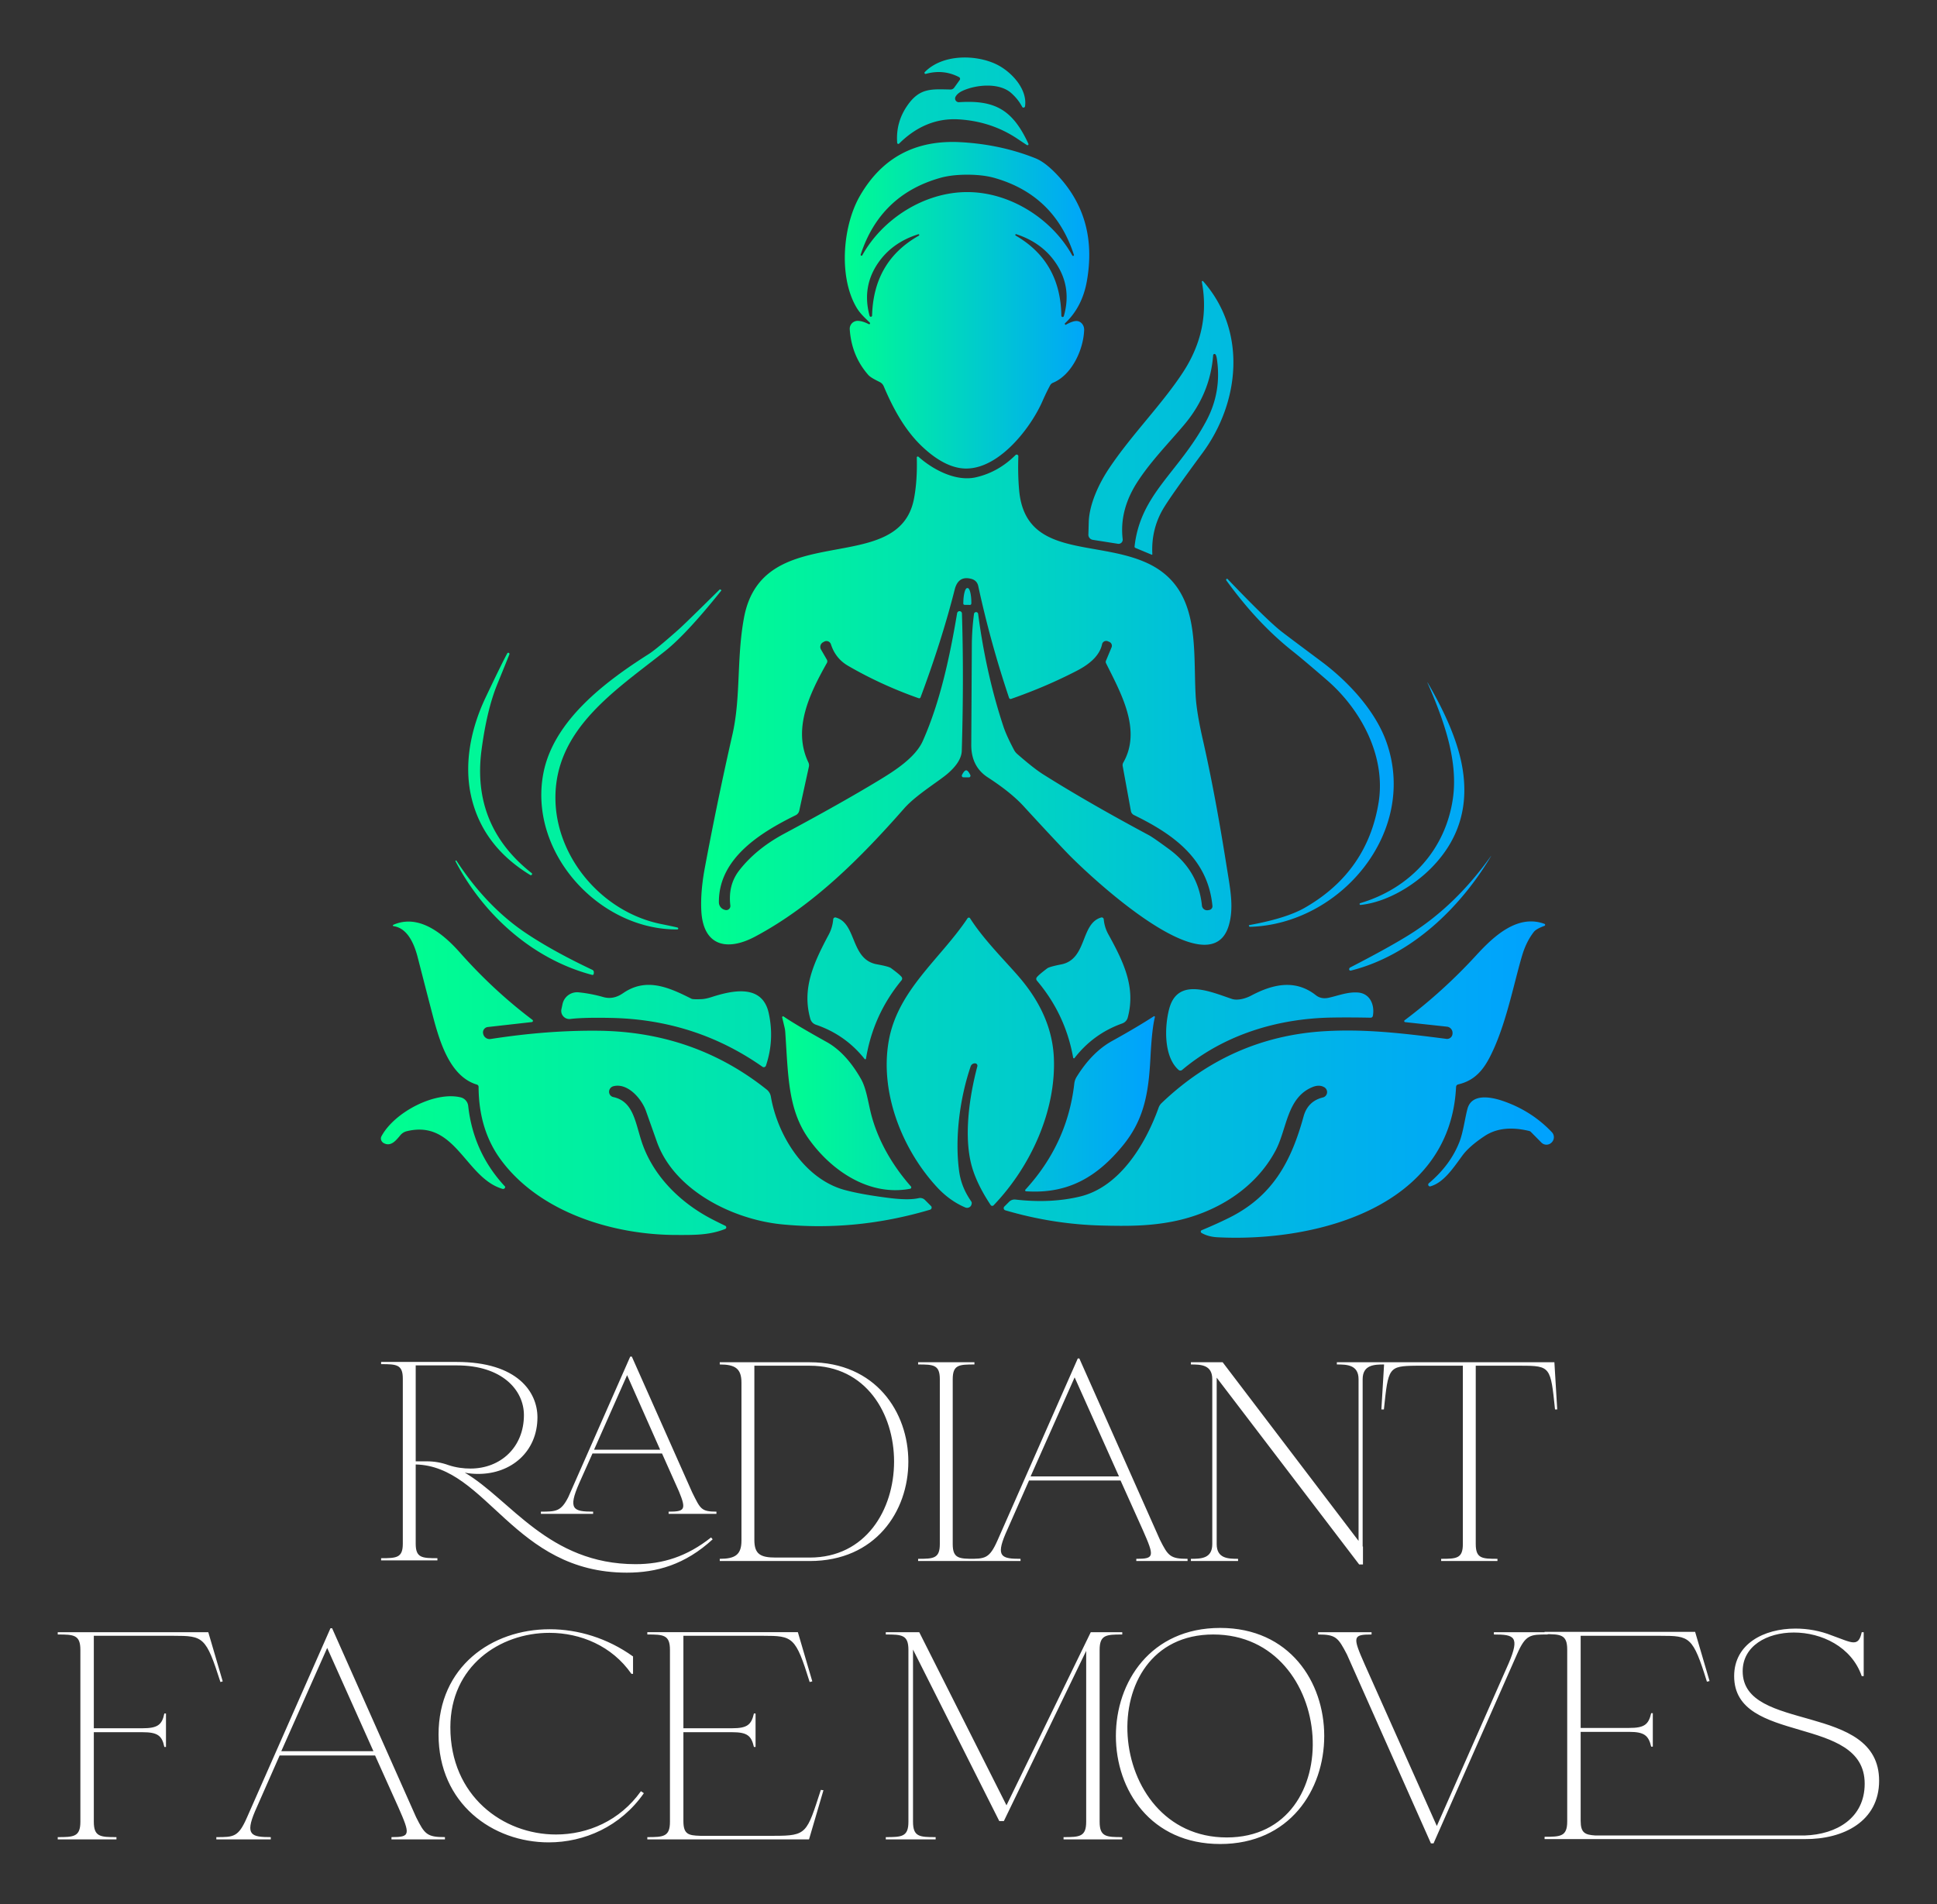
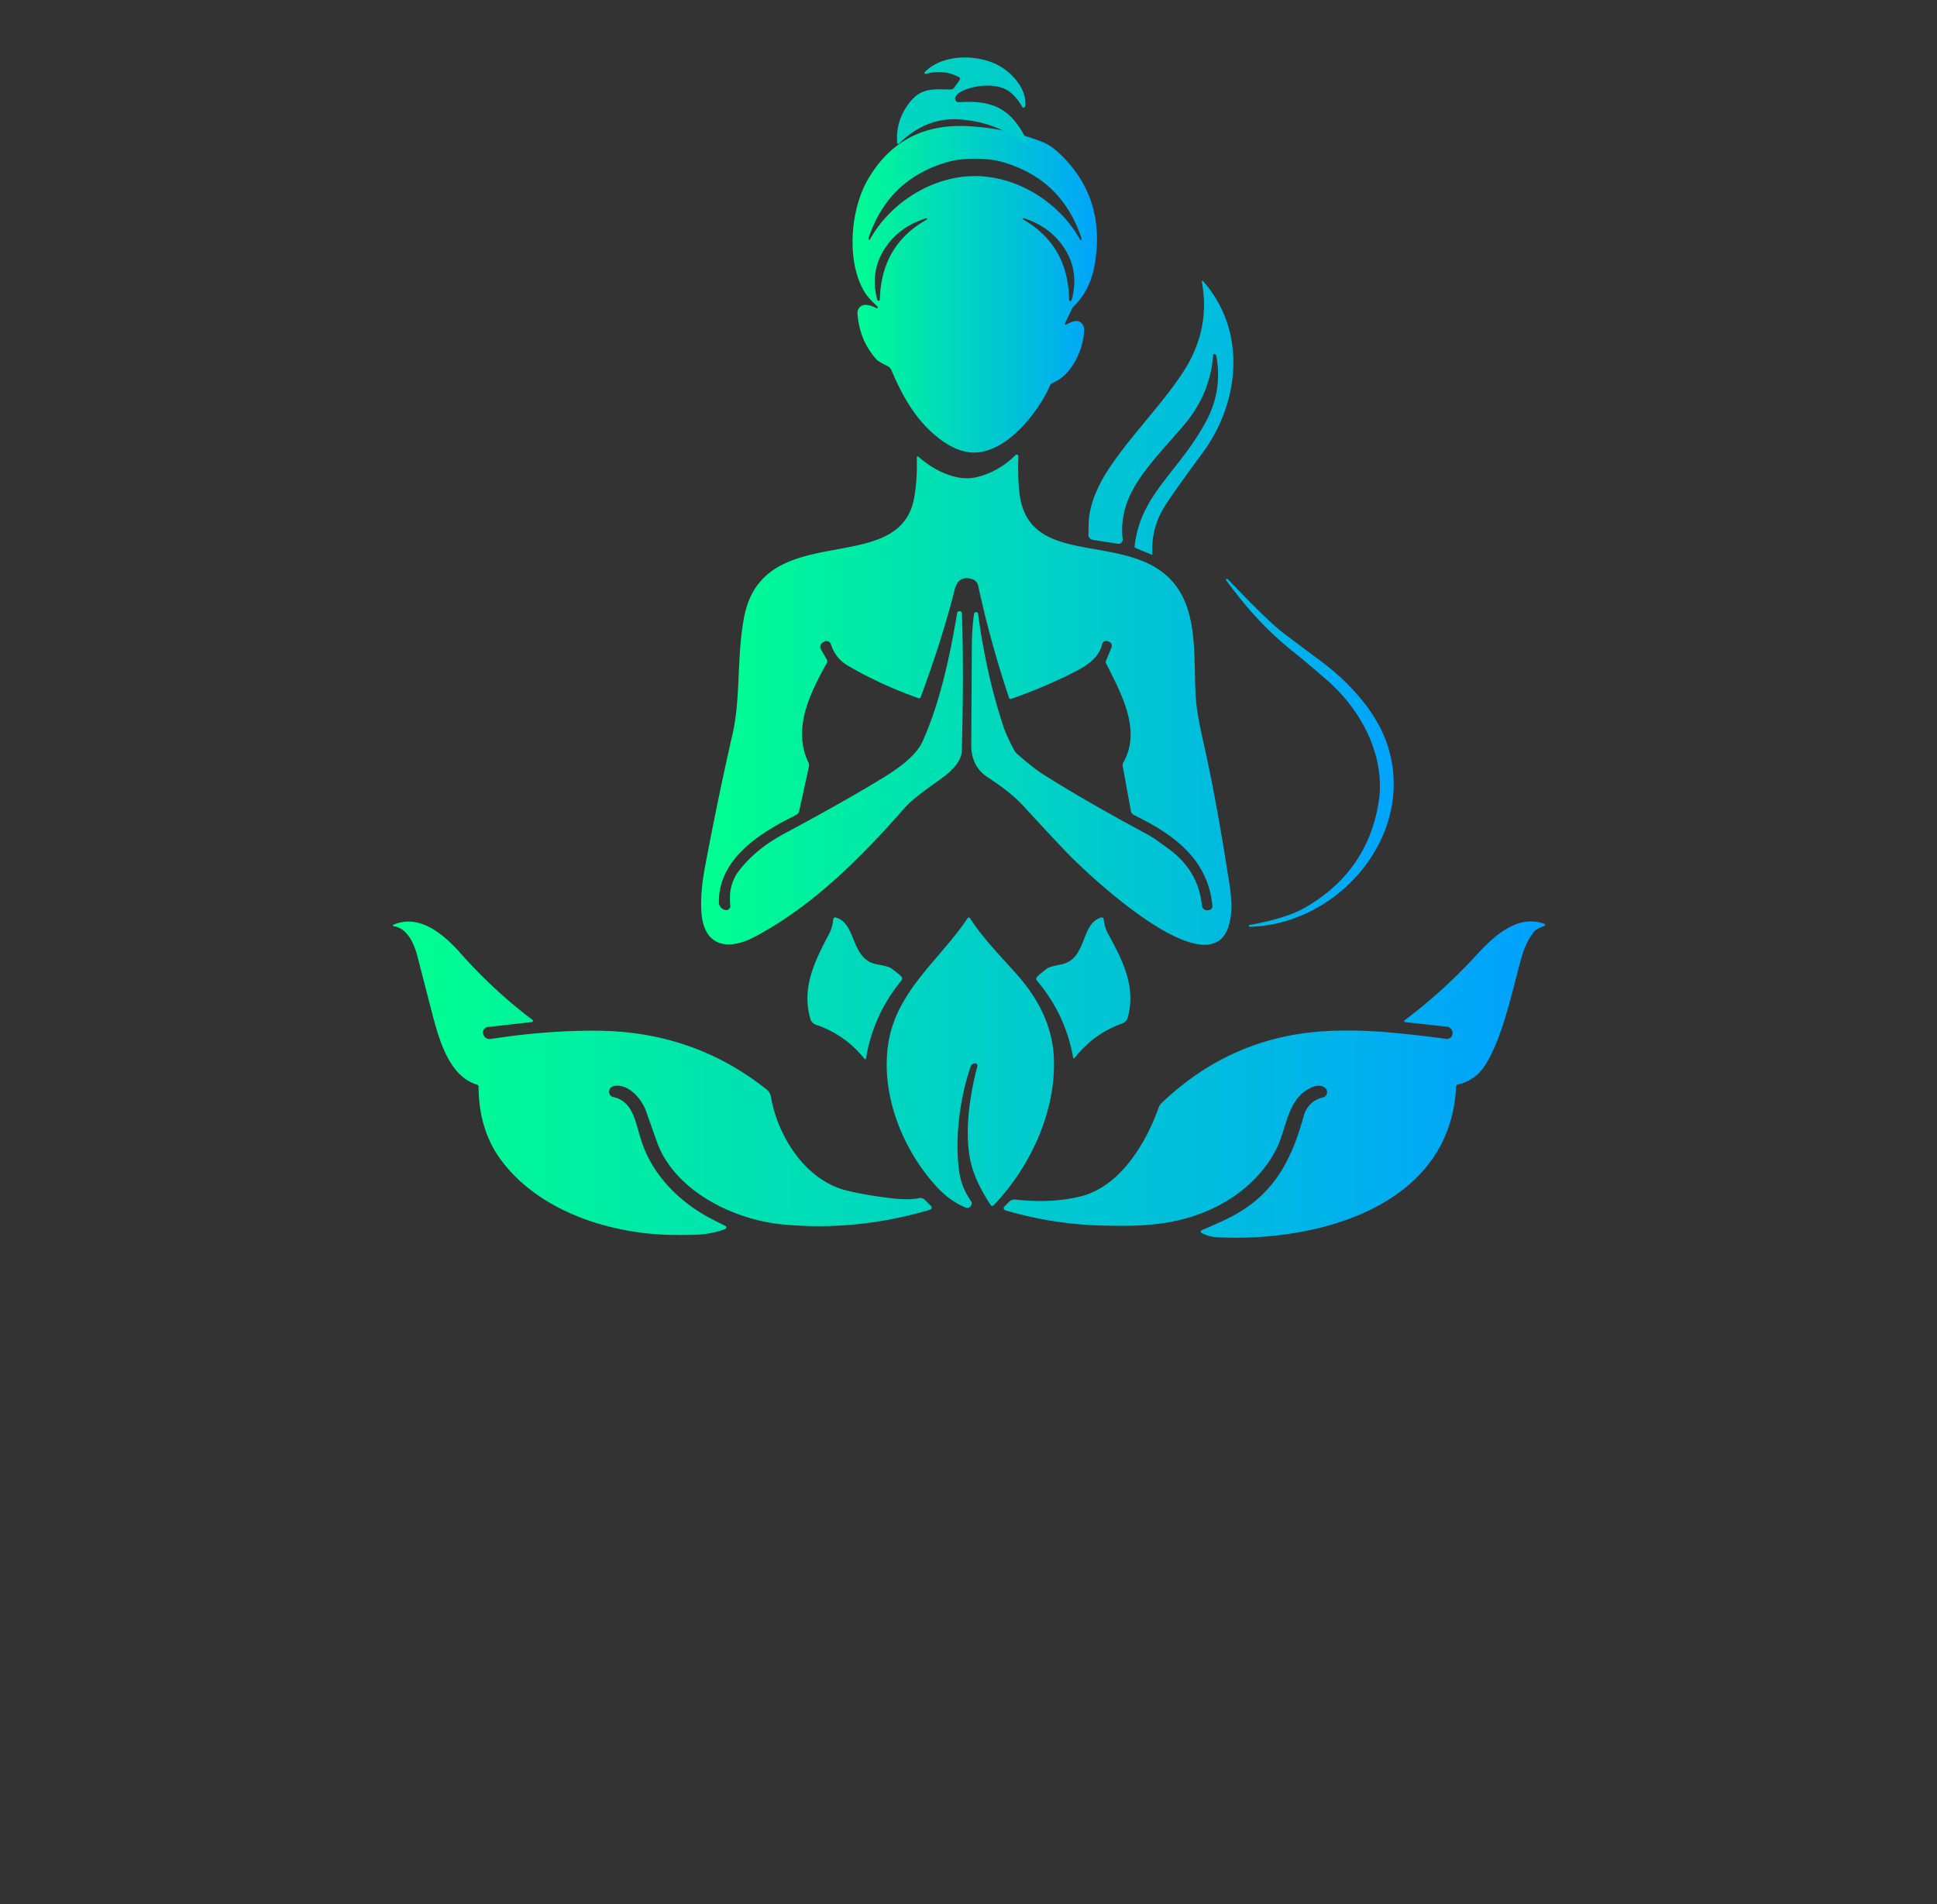
<svg xmlns="http://www.w3.org/2000/svg" version="1.1" width="3190.203" height="3137.079" viewBox="0 0 3190.203 3137.079">
  <rect x="0" y="0" width="3190.203" height="3137.079" fill="#333333" stroke="none" />
  <g transform="scale(9.51) translate(10, 10)">
    <defs id="SvgjsDefs1001">
      <linearGradient id="SvgjsLinearGradient1013">
        <stop id="SvgjsStop1014" stop-color="#00ff8f" offset="0" />
        <stop id="SvgjsStop1015" stop-color="#00a1ff" offset="1" />
      </linearGradient>
    </defs>
    <g id="SvgjsG1007" featureKey="symbolFeature-0" transform="matrix(0.565,0,0,0.565,10.575,-52.973)" fill="url(#SvgjsLinearGradient1013)">
      <g fill="url(#SvgjsLinearGradient1013)">
-         <path d="M289.97 175.29q-.01.13.11.3a.14.14 0 0 0 .19.04q2.48-1.39 3.74-1.1a2.74 2.47-82.9 0 1 1.89 2.71c-.23 6.17-3.86 13.84-9.59 16.19a1.74 1.66-86.2 0 0-.84.77q-1.17 2.16-2.37 4.9c-3.85 8.75-14.59 22.43-25.57 20.41q-5.38-.99-11.21-6.47c-5.27-4.96-8.88-11.52-11.85-18.54a2.55 2.5-88.2 0 0-1.19-1.29c-1.04-.53-2.83-1.37-3.56-2.21q-5.12-5.84-5.67-13.97a2.43 2.43 0 0 1 2.44-2.6q1.44.02 3.33.98a.29.29 0 0 0 .34-.47c-1.92-1.87-3.15-2.97-4.32-5.1-5.22-9.45-3.85-24.74 1.32-33.71q10.15-17.62 30.87-16.48 12.32.68 22.96 4.94 3.16 1.27 7.1 5.57 12.01 13.12 8.64 32.09-1.41 7.97-6.72 12.95a.12.1 75.4 0 0-.04.09m-29.87-40.34c13.28.02 26.06 8.37 32.17 19.45a.27.27 0 0 0 .49-.21q-5.96-18.35-24.36-23.58-3.45-.98-8.29-.99-4.84 0-8.29.97-18.41 5.19-24.42 23.52a.27.27 0 0 0 .49.22c6.14-11.07 18.94-19.4 32.21-19.38m-14.86 13.36a.24.23-68.1 0 0-.18-.43q-8.01 2.52-12.33 8.82-5.01 7.31-2.6 16.18a.39.39 0 0 0 .77-.09q.44-16.67 14.34-24.48m29.67-.02q13.76 7.94 14 24.56a.39.39 0 0 0 .77.1q2.5-8.81-2.4-16.15-4.23-6.33-12.19-8.94a.24.23 68.7 0 0-.18.43" />
+         <path d="M289.97 175.29q-.01.13.11.3a.14.14 0 0 0 .19.04q2.48-1.39 3.74-1.1a2.74 2.47-82.9 0 1 1.89 2.71c-.23 6.17-3.86 13.84-9.59 16.19a1.74 1.66-86.2 0 0-.84.77c-3.85 8.75-14.59 22.43-25.57 20.41q-5.38-.99-11.21-6.47c-5.27-4.96-8.88-11.52-11.85-18.54a2.55 2.5-88.2 0 0-1.19-1.29c-1.04-.53-2.83-1.37-3.56-2.21q-5.12-5.84-5.67-13.97a2.43 2.43 0 0 1 2.44-2.6q1.44.02 3.33.98a.29.29 0 0 0 .34-.47c-1.92-1.87-3.15-2.97-4.32-5.1-5.22-9.45-3.85-24.74 1.32-33.71q10.15-17.62 30.87-16.48 12.32.68 22.96 4.94 3.16 1.27 7.1 5.57 12.01 13.12 8.64 32.09-1.41 7.97-6.72 12.95a.12.1 75.4 0 0-.04.09m-29.87-40.34c13.28.02 26.06 8.37 32.17 19.45a.27.27 0 0 0 .49-.21q-5.96-18.35-24.36-23.58-3.45-.98-8.29-.99-4.84 0-8.29.97-18.41 5.19-24.42 23.52a.27.27 0 0 0 .49.22c6.14-11.07 18.94-19.4 32.21-19.38m-14.86 13.36a.24.23-68.1 0 0-.18-.43q-8.01 2.52-12.33 8.82-5.01 7.31-2.6 16.18a.39.39 0 0 0 .77-.09q.44-16.67 14.34-24.48m29.67-.02q13.76 7.94 14 24.56a.39.39 0 0 0 .77.1q2.5-8.81-2.4-16.15-4.23-6.33-12.19-8.94a.24.23 68.7 0 0-.18.43" />
        <path d="M244.6 216.34a.31.31 0 0 1 .52-.24c4.42 3.95 11.47 7.69 17.58 6.3q6.87-1.56 12.16-6.82a.51.51 0 0 1 .87.38q-.19 5.7.25 10.5c1.91 20.48 23.04 15.15 38.64 21.96 17.14 7.48 14.63 25.61 15.45 40.82q.27 5.08 2.17 13.43 3.78 16.62 7.26 38.58c1.13 7.15 2.41 12.97.71 18.63-5.91 19.66-43.57-16.11-49.54-22.34q-5.15-5.38-13.38-14.36-3.86-4.2-10.92-8.78-5.16-3.35-5.07-10.14.01-1.18.17-30.26.02-4.85.67-9.75a.64.64 0 0 1 1.26 0q2.43 18.49 7.75 34.54.91 2.77 3.26 7.2a4.43 4.29 7.6 0 0 .97 1.23q5.09 4.45 7.95 6.25 13.57 8.56 32.44 18.67 1.29.69 6.13 4.25 9.03 6.62 10.1 17.32a1.6 1.6 0 0 0 1.88 1.41l.39-.07a1.16 1.16 0 0 0 .95-1.25c-1.4-14.48-12-21.97-24.03-27.84a1.73 1.73 0 0 1-.96-1.25l-2.52-13.79a1.57 1.55 55.1 0 1 .18-1.05c5.69-9.97-.66-21.18-5.28-30.47a.89.88 43 0 1-.03-.75l1.72-4.12a1.29 1.29 0 0 0-.7-1.68l-.48-.2a1.29 1.28 16.7 0 0-1.73.93q-.97 4.63-7.69 8.11-9.39 4.87-20.17 8.64a.5.5 0 0 1-.65-.32q-5.71-17-9.44-34.26-.38-1.77-2.19-2.23-3.94-1.02-5.03 3.29-3.95 15.6-10.47 33.06a.45.44 19.9 0 1-.57.26q-11.49-4.05-21.63-9.93-3.87-2.24-5.27-6.61a1.44 1.43 65.9 0 0-2.08-.8l-.38.21a1.61 1.61 0 0 0-.58 2.2l1.8 3.12a1.01 1 44.7 0 1 .01.98c-5.23 9.31-10.62 20.22-5.67 30.53a2.05 2 39 0 1 .15 1.28l-2.96 13.51a2.03 2.02 83.1 0 1-1.07 1.37c-10.71 5.27-23.67 13.19-23.56 26.71a2.4 2.4 0 0 0 1.79 2.31l.15.04a1.26 1.26 0 0 0 1.57-1.37q-.76-6.28 2.73-10.77 5.14-6.61 13.77-11.24 17.54-9.4 28.92-16.3c4.79-2.9 11.29-6.99 13.58-12.16 5.34-12.01 8.3-25.99 10.51-39.15a.75.74-41.1 0 1 1.48.1q.61 19.72-.05 42.07-.1 3.37-4.36 7.04c-2.77 2.38-9.74 6.58-13.33 10.68-13.24 15.07-27.88 29.81-45.71 39.29-8.48 4.5-15.89 2.97-16.44-8q-.29-5.76 1.08-13.12 3.84-20.56 8.45-40.81c2.63-11.56 1.24-23.22 3.53-35.73 5.65-30.97 47.42-12.02 52.13-36.62q1.06-5.56.86-12.62M346.78 360.22a.37.36-2.4 0 1-.38-.34l-.01-.01a.18.18 0 0 1 .15-.19q11.34-2.06 17.03-5.33 19.08-10.96 22.57-32.16c2.32-14.12-5.25-28.44-15.77-37.57q-7.23-6.26-10.37-8.75c-8.08-6.38-14.67-13.81-20.53-21.87a.31.3-38.1 0 1 .06-.42l.01-.01a.26.25 48.3 0 1 .35.03q11.51 12.05 16.19 15.84 1.04.85 12.54 9.43c8.25 6.16 16.56 15.1 19.96 24.77 9.71 27.58-14.17 55.75-41.8 56.58" />
-         <path d="M259.26 261.5a.41.41 0 0 1-.41-.41l.01-.15a4.58 1.14-89.6 0 1 1.17-4.57h.18a4.58 1.14-89.6 0 1 1.11 4.59l-.01.15a.41.41 0 0 1-.41.41zM171.32 360.47a.29.29 0 0 1-.11.55c-24.04.17-45.76-23.66-41.06-47.94 3.15-16.22 19.22-28.2 32.22-36.45q2.42-1.53 9.33-7.68 1.82-1.62 12.42-12.1a.28.28 0 0 1 .39 0l.18.18a.07.07 0 0 1 0 .08q-10.72 13.4-17.26 18.58c-15.11 12.01-34.06 23.99-33.59 45.71.39 17.77 14.38 34.27 32.28 37.94q4.88.99 5.2 1.13M119.73 276.66q-.06.21-3.72 9.19-3.19 7.81-4.82 20.11-3.09 23.28 15.38 37.8a.32.32 0 0 1 .06.43l-.03.05a.37.36 32.7 0 1-.48.1q-14.66-8.94-18.11-24.11c-2.19-9.67-.31-20.33 4.41-30.3q5.05-10.64 6.65-13.55a.36.36 0 0 1 .66.28M401.17 285.32q8.36 14.28 10.46 25 3.64 18.55-9.14 31.66c-5.46 5.61-13.86 10.69-21.83 11.52a.28.28 0 0 1-.11-.55c15.19-4.52 26.08-16.27 28.37-32.03 1.67-11.54-2.66-23.84-7.8-35.57a.03.03 0 0 1 .05-.03M259.74 312.24q.57.01 1.26 1.42a.52.52 0 0 1-.29.72q-.05.02-.98.01t-.98-.02a.52.52 0 0 1-.29-.73q.71-1.4 1.28-1.4M103.49 339.94q9.29 14.2 21.46 22.31 8.25 5.5 20.19 11.15a.82.82 0 0 1 .47.84l-.04.4a.38.38 0 0 1-.47.32c-18.2-4.78-33.34-18.44-41.9-34.85a.17.17 0 0 1 .29-.17M420.61 338.57c-9.5 15.95-24.59 30.46-42.96 35.07a.43.43 0 0 1-.52-.5q.07-.34.31-.46 12.21-6.29 18.64-10.36 13.73-8.69 24.49-23.77a.02.02 0 0 1 .04.02M135.67 385.47l.35-1.61a4.57 4.56 9 0 1 4.9-3.56q3.77.37 7.58 1.45c1.96.55 3.96.27 6.07-1.19 7.05-4.87 13.89-1.87 20.97 1.71q.45.23 3.09.12 1.25-.05 3.08-.64c6.36-2.04 15.55-4.1 17.51 4.95q1.79 8.23-.86 16.08a.7.69-63.1 0 1-1.06.35q-20.53-14.42-46.22-14.98-8.65-.18-12.68.32a2.49 2.48-87.3 0 1-2.73-3M383.69 388.08q-6.41-.13-11.93-.04c-16.7.28-33.08 5.32-45.84 16.06a.82.81-44.4 0 1-1.07-.01c-4.61-4.06-4.34-13.36-2.85-18.85 2.63-9.64 12.68-5.09 19.17-2.92 1.58.54 4.01 0 5.91-1.01 6.52-3.45 13.45-5.16 19.85-.12q1.6 1.26 3.85.79c2.72-.56 5.96-1.91 9.17-1.61 3.62.35 5.04 3.82 4.45 7.13a.7.69 5.7 0 1-.71.58M118.43 440.03a.65.64-77.6 0 1-.82.53c-11.39-3.33-14.35-21.38-29.37-17.67a3.69 3.67-76.9 0 0-1.93 1.21c-1.28 1.53-2.88 3.63-5.08 2.44a1.63 1.49 28.2 0 1-.73-2.08c3.87-7.3 16.27-13.88 24.28-11.96a3.05 3.05 0 0 1 2.32 2.64q1.58 14.29 11.29 24.71a.01.01 0 0 1 .01.01q.03.13.03.17M402.07 439.78a.55.55 0 0 1-.51-.95q6.57-5.54 9.34-12.59c1.21-3.07 1.72-7.39 2.5-10.25 1.32-4.82 7.35-3.6 10.98-2.34q8.73 3.04 14.89 9.54a2.23 2.23 0 0 1-.04 3.1l-.03.03a2.19 2.18 44.2 0 1-3.15.04l-3.22-3.26a1.09 1.07 73.6 0 0-.52-.29q-8.31-2.02-13.7 1.58-4.7 3.13-6.78 5.97c-2.9 3.96-5.71 8.23-9.76 9.42" />
      </g>
      <g fill="url(#SvgjsLinearGradient1013)">
        <path d="M278.35 120.53q-.69-.44-2.96-1.96-7.93-5.29-17.89-5.91c-7.23-.45-13.33 2.46-18.32 7.43a.35.35 0 0 1-.59-.22q-.49-6.45 3.31-11.73c3.74-5.21 7.3-4.73 13.04-4.64a1.36 1.34 18 0 0 1.12-.56l1.69-2.35a.61.61 0 0 0-.22-.9q-4.81-2.48-10.16-.98a.33.33 0 0 1-.33-.54c5.41-5.54 15.51-5.43 21.81-2.46 4.6 2.16 9.71 7.58 8.93 12.94a.48.47-54.4 0 1-.89.15q-1.22-2.32-3.32-4.19c-3.74-3.33-10.86-2.58-14.91-.72q-1.52.69-2.16 1.78a1.14 1.14 0 0 0 1.06 1.72c11-.71 16.43 2.31 21.25 12.75a.32.31 4.4 0 1-.46.39M316.8 245.99a.15.14 9.4 0 1-.2.14l-5-2.09a.43.42-75.8 0 1-.25-.43c1.81-16.18 13.51-22.62 21.99-38.5q4.74-8.88 3.25-18.98-.13-.93-.39-1.35a.41.41 0 0 0-.76.19q-.9 11.82-8.81 21.23c-4.59 5.47-10.07 10.99-14.27 17.4q-5.72 8.72-4.65 17.77a1.27 1.27 0 0 1-1.46 1.41l-7.69-1.21a1.62 1.61 7.8 0 1-1.36-1.78q.01-.13.1-3.56c.15-5.57 3.12-11.9 6.2-16.51 7.02-10.51 16.35-19.75 22.78-29.65q8.43-12.99 5.69-27.59a.23.23 0 0 1 .4-.2c13.45 15.23 11.31 37.08-.22 52.69q-9.35 12.68-11.84 16.77-3.91 6.44-3.51 14.25M229.03 400.63a.24.24 0 0 1-.42.11q-5.93-7.45-14.94-10.51a2.66 2.66 0 0 1-1.7-1.79c-2.63-9.28.97-17.08 5.65-25.86q1.15-2.16 1.36-4.67a.63.62-79.6 0 1 .79-.55c6.48 1.78 4.43 12.88 12.6 14.35q3.63.66 4.31 1.16 2.58 1.89 3.24 2.69a.83.83 0 0 1 0 1.06q-8.69 10.54-10.89 24.01M267.24 445.51q-3.9-5.86-5.54-11.07c-2.9-9.25-1.05-21.95 1.46-31.45a.73.73 0 0 0-.73-.92h-.05a1.39 1.39 0 0 0-1.27.94c-3.31 9.75-4.89 21.76-3.56 31.92.46 3.57 1.69 6.52 3.76 9.51q.26.38.01 1.05a1.42 1.37 21.6 0 1-1.86.77q-4.75-2.02-8.61-6.17c-10.71-11.56-17.69-29.06-14.83-45 2.79-15.55 15.9-25.13 24.14-37.49a.46.46 0 0 1 .78.01c4.57 7.18 12.02 14.27 16.04 19.22q9.06 11.15 9.63 23.45c.74 16.24-7.04 33.4-18.47 45.32a.58.58 0 0 1-.9-.09M292.53 400.35q-2.36-13.31-11.11-23.63a.82.82 0 0 1-.02-1.05q.64-.8 3.17-2.71.67-.51 4.26-1.21c8.07-1.57 5.88-12.54 12.28-14.39a.62.62 0 0 1 .79.54q.24 2.48 1.41 4.6c4.76 8.63 8.43 16.31 5.95 25.54a2.63 2.63 0 0 1-1.66 1.79q-8.88 3.16-14.65 10.62a.24.24 0 0 1-.42-.1M84.2 360.01a.21.21 0 0 1-.06-.4c8.01-3.54 15.59 3.04 20.49 8.58q10.26 11.57 22.16 20.55a.38.38 0 0 1-.19.68l-13.5 1.52a1.66 1.65-11 0 0-1.41 2.08l.02.1a2.03 2.02 78.1 0 0 2.27 1.49q17.5-2.72 33.21-2.53 29.21.36 51.39 18.02a3.54 3.53 14.4 0 1 1.29 2.17c2.09 12.12 10.45 25.31 22.6 28.62q5.16 1.4 13.72 2.47 5.92.74 8.96.05a2.1 2.08 60.6 0 1 1.96.56l1.84 1.84a.69.68-30.8 0 1-.29 1.14q-22.66 6.72-45.39 4.49c-15.09-1.48-33.06-10.43-38.35-25.36q-2.06-5.82-3.33-9.39c-1.33-3.77-5.62-8.72-9.98-7.6a1.73 1.68-45.3 0 0-.03 3.32c5.97 1.31 6.63 7.2 8.56 13.29 3.23 10.22 11.17 18.41 20.61 23.58q1.73.95 5.15 2.6a.54.53 47.4 0 1-.04.98c-4.87 1.89-9.07 1.85-15.21 1.83-19.25-.06-41.66-6.94-53.52-23.02q-6.8-9.21-6.85-22.4a.73.72-82.3 0 0-.51-.68c-7.61-2.27-10.82-11.48-12.83-18.54q-.69-2.44-5.3-20.4c-.98-3.83-2.97-9.02-7.44-9.64M437 359.91q-2.55.95-3.24 1.84-2.32 2.96-3.59 7.19c-2.35 7.84-4.63 19.64-8.74 28.74-2.33 5.17-4.91 9.47-10.88 10.85a.84.83 85 0 0-.65.78c-1.8 36.99-43.01 47.63-73.12 46.09q-2.86-.15-4.9-1.33a.47.47 0 0 1 .05-.84q4.49-1.87 8.28-3.74c13.36-6.6 19.1-17.13 22.94-31.11q1.3-4.72 5.93-5.85a1.71 1.69 53.4 0 0 .44-3.12q-1.56-.93-3.71-.03c-7.81 3.27-7.72 12.77-11.21 19.38-6.28 11.86-18.52 19.26-31.56 21.81-7.24 1.42-13.89 1.43-21.75 1.23q-14.98-.38-29.56-4.67a.69.69 0 0 1-.29-1.15l1.46-1.46a2.38 2.37 25.7 0 1 1.95-.68q10.87 1.23 19.82-.94c12.18-2.95 20.08-16.12 24.07-27.28a3.56 3.55-12.1 0 1 .87-1.34q21.41-20.48 50.36-22.08c11.84-.65 22.65.51 36.95 2.37a1.67 1.67 0 0 0 1.89-1.59l.01-.14a1.93 1.93 0 0 0-1.72-2.01l-12.8-1.39a.32.32 0 0 1-.16-.58q11.82-8.87 22-19.98c5.31-5.79 12.62-12.61 20.85-9.57a.32.32 0 0 1 .01.6" />
-         <path d="M203.34 388a.28.28 0 0 1 .43-.29q3.84 2.61 13.19 7.81 5.94 3.3 10.51 11.3c1.59 2.78 2.15 6.77 2.97 10.16 2.02 8.39 6.58 16.28 12.35 22.82a.44.44 0 0 1-.25.73c-12.59 2.39-24.27-5.64-31.17-15.45-6.28-8.92-6.18-19.29-7.08-32.53a9.38 8.65 38.6 0 0-.24-1.57zM317.58 387.91q-.91 3.6-1.35 12.24c-.57 10.98-1.89 19.12-8.55 27.22-7.94 9.65-16.84 14.79-29.59 13.93a.3.3 0 0 1-.2-.5q12.9-14.07 14.99-32.55a4.96 4.85 64.8 0 1 .69-1.98q4.7-7.63 10.91-11.06 7.57-4.19 12.75-7.55a.23.23 0 0 1 .35.25" />
      </g>
    </g>
    <g id="SvgjsG1008" featureKey="nameFeature-0" transform="matrix(1.362,0,0,1.362,54.965,205.875)" fill="#ffffff">
-       <path d="M25.96 30.12 c-1.48 3.36 -0.76 3.64 1.76 3.64 l0 0.28 l-6.64 0 l0 -0.28 c1.96 0 2.56 -0.04 3.48 -1.84 l7.88 -17.88 l0.2 0 l7.68 17.28 c1.04 2.08 1.12 2.44 3.08 2.44 l0 0.28 l-6.08 0 l0 -0.28 c2.04 0 2.28 -0.24 1.32 -2.56 l-2.16 -4.84 l-8.84 0 z M42.92 37.28 c-3.52 3.24 -7.16 4.24 -10.92 4.24 c-14.4 0 -17.76 -13.56 -26.84 -13.76 l0 10.08 c0 1.8 0.8 1.84 2.76 1.84 l0 0.28 l-7.16 0 l0 -0.28 c1.96 0 2.76 -0.04 2.76 -1.84 l0 -21 c0 -1.8 -0.8 -1.84 -2.76 -1.84 l0 -0.28 l9.6 0 c7.8 0 10.28 3.88 10.28 7.04 c0 4.36 -3.32 7.2 -7.52 7.2 c-0.56 0 -1.12 -0.04 -1.72 -0.16 c5.8 3.4 10.64 11.64 21.72 11.64 c3.44 0 6.52 -0.96 9.6 -3.4 z M9.32 27.84 c0.96 0.32 1.92 0.44 2.8 0.44 c3.84 0 6.8 -2.72 6.8 -6.8 c0 -3.2 -2.8 -6.32 -8.52 -6.32 l-5.24 0 l0 12.2 l1.4 0 c0.96 0 1.88 0.16 2.76 0.48 z M32.04 16.4 l-4.2 9.48 l8.4 0 z M55.262 14.76 c16.72 0 16.72 25.28 0 25.28 l-11.44 0 l0 -0.28 c1.96 0 2.76 -0.52 2.76 -2.32 l0 -20.08 c0 -1.8 -0.8 -2.32 -2.76 -2.32 l0 -0.28 l11.44 0 z M48.222 37.36 c0 1.8 0.76 2.24 2.72 2.24 l4.32 0 c14.28 0 14.32 -24.4 0 -24.4 l-7.04 0 l0 22.16 z M73.444 37.88 c0 1.84 0.8 1.88 2.76 1.88 l0 0.28 l-7.16 0 l0 -0.28 c1.96 0 2.76 -0.04 2.76 -1.88 l0 -20.96 c0 -1.84 -0.8 -1.88 -2.76 -1.88 l0 -0.28 l7.16 0 l0 0.28 c-1.96 0 -2.76 0.04 -2.76 1.88 l0 20.96 z M80.146 36.6 c-1.24 2.92 -0.44 3.16 1.92 3.16 l0 0.28 l-6.64 0 l0 -0.28 c2.12 0 2.68 0 3.72 -2.36 l10.2 -23.12 l0.2 0 l10.24 23.04 c1.04 2.08 1.32 2.44 3.52 2.44 l0 0.28 l-6.52 0 l0 -0.28 c2.32 0 2.32 -0.28 0.84 -3.64 l-2.84 -6.32 l-11.64 0 z M88.946 16.68 l-5.6 12.6 l11.24 0 z M125.568 38.2 l0.04 0 l0 2.28 l-0.48 0 l-18.12 -23.76 l0 21.16 c0 1.84 1.44 1.88 2.72 1.88 l0 0.28 l-6 0 l0 -0.28 c1.32 0 2.72 -0.04 2.72 -1.88 l0 -20.96 c0 -1.84 -1.44 -1.88 -2.72 -1.88 l0 -0.28 l4.04 0 l17.28 22.72 l0 -20.56 c0 -1.84 -1.48 -1.88 -2.76 -1.88 l0 -0.28 l6.04 0 l0 0.28 c-1.28 0 -2.76 0.04 -2.76 1.88 l0 21.28 z M139.95 37.88 c0 1.84 0.8 1.88 2.76 1.88 l0 0.28 l-7.16 0 l0 -0.28 c1.96 0 2.76 -0.04 2.76 -1.88 l0 -22.68 l-5.96 0 c-3.52 0.04 -3.52 0.24 -4.08 5.56 l-0.32 0 l0.36 -6 l21.64 0 l0.36 6 l-0.28 0 c-0.56 -5.4 -0.56 -5.56 -4.32 -5.56 l-5.76 0 l0 22.68 z" />
-     </g>
+       </g>
    <g id="SvgjsG1009" featureKey="nameFeature-1" transform="matrix(1.42,0,0,1.42,-2.272,251.778)" fill="#ffffff">
-       <path d="M6 37.88 c0 1.84 0.8 1.88 2.76 1.88 l0 0.28 l-7.16 0 l0 -0.28 c1.96 0 2.76 -0.04 2.76 -1.88 l0 -20.96 c0 -1.84 -0.8 -1.88 -2.76 -1.88 l0 -0.28 l18.36 0 l1.76 6 l-0.28 0.08 c-1.76 -5.52 -2.08 -5.64 -5.72 -5.64 l-9.72 0 l0 11.28 l5.92 0 c1.84 0 2.4 -0.4 2.68 -1.8 l0.2 0 l0 4.08 l-0.2 0 c-0.28 -1.4 -0.84 -1.8 -2.68 -1.8 l-5.92 0 l0 10.92 z M25.662 36.6 c-1.24 2.92 -0.44 3.16 1.92 3.16 l0 0.28 l-6.64 0 l0 -0.28 c2.12 0 2.68 0 3.72 -2.36 l10.2 -23.12 l0.2 0 l10.24 23.04 c1.04 2.08 1.32 2.44 3.52 2.44 l0 0.28 l-6.52 0 l0 -0.28 c2.32 0 2.32 -0.28 0.84 -3.64 l-2.84 -6.32 l-11.64 0 z M34.462 16.68 l-5.6 12.6 l11.24 0 z M73.084 34.4 c-2.84 4.08 -7.28 6 -11.6 6 c-6.84 0 -13.44 -4.72 -13.44 -13.16 c0 -8.24 6.44 -12.84 13.56 -12.84 c3.44 0 7.04 1.08 10.16 3.32 l0 2.12 l-0.2 0 c-2.36 -3.4 -6.2 -5 -10 -5 c-6.08 0 -12.08 4.08 -12.08 11.52 c0 8.36 6.4 13.08 12.88 13.08 c3.88 0 7.8 -1.68 10.36 -5.28 z M94.666 34 l0.32 0.04 l-1.76 6 l-19.72 0 l0 -0.28 c1.96 0 2.76 -0.04 2.76 -1.88 l0 -20.96 c0 -1.84 -0.8 -1.88 -2.76 -1.88 l0 -0.28 l18.36 0 l1.76 6 l-0.32 0.08 c-1.72 -5.52 -2.04 -5.64 -5.68 -5.64 l-9.72 0 l0 11.28 l5.92 0 c1.84 0 2.36 -0.4 2.68 -1.8 l0.2 0 l0 4.08 l-0.2 0 c-0.32 -1.4 -0.84 -1.8 -2.68 -1.8 l-5.92 0 l0 10.84 c0 1.6 0.6 1.76 2.04 1.8 l9.04 0 c4 0 3.96 -0.32 5.68 -5.6 z M105.91 37.88 c0 1.84 0.8 1.88 2.76 1.88 l0 0.28 l-6.08 0 l0 -0.28 c1.96 0 2.76 -0.04 2.76 -1.88 l0 -20.96 c0 -1.84 -0.8 -1.88 -2.76 -1.88 l0 -0.28 l4.08 0 l10.64 21.12 l10.28 -21.12 l3.84 0 l0 0.28 c-1.96 0 -2.76 0.04 -2.76 1.88 l0 20.96 c0 1.84 0.8 1.88 2.76 1.88 l0 0.28 l-7.16 0 l0 -0.28 c1.96 0 2.76 -0.04 2.76 -1.88 l0 -20.84 l-10.04 20.76 l-0.56 0 l-10.52 -20.92 l0 21 z M143.372 14.24 c16.92 0 16.92 26.36 0 26.36 c-16.96 0 -16.96 -26.36 0 -26.36 z M142.532 15.04 c-15.04 0 -13.36 24.76 1.64 24.76 s13.44 -24.76 -1.64 -24.76 z M183.314 15.04 c-2.12 0 -2.68 0 -3.72 2.36 l-10.2 23.12 l-0.32 0 l-10.24 -23.04 c-1.08 -2.08 -1.36 -2.44 -3.52 -2.44 l0 -0.28 l6.52 0 l0 0.28 c-2.32 0 -2.32 0.28 -0.84 3.64 l8.8 19.72 l8.76 -19.84 c1.4 -3.28 0.68 -3.52 -1.8 -3.52 l0 -0.28 l6.56 0 l0 0.28 z M223.736 32.88 c0 4.96 -4.36 7.16 -9.08 7.12 l-31.72 0 l0 -0.28 c1.96 0 2.76 -0.04 2.76 -1.88 l0 -20.96 c0 -1.84 -0.8 -1.88 -2.76 -1.88 l0 -0.28 l18.36 0 l1.76 6 l-0.32 0.08 c-1.72 -5.52 -2.08 -5.6 -5.68 -5.6 l-9.72 0 l0 11.24 l5.92 0 c1.84 0 2.36 -0.4 2.68 -1.8 l0.2 0 l0 4.08 l-0.2 0 c-0.32 -1.36 -0.84 -1.8 -2.68 -1.8 l-5.92 0 l0 10.84 c0 1.48 0.52 1.72 1.8 1.8 l25.52 0 c3.88 -0.12 7.32 -2.12 7.32 -6.32 c0 -8.48 -15.92 -4.68 -15.92 -13.12 c0 -3.92 3.6 -5.8 7.48 -5.8 c1.52 0 3.04 0.28 4.44 0.84 c1.32 0.48 2.12 0.84 2.64 0.84 s0.8 -0.32 1 -1.24 l0.24 0 l0 5.36 l-0.24 0 c-1.24 -3.6 -4.92 -5.32 -8.28 -5.32 c-3.28 0 -6.24 1.64 -6.24 4.72 c0 7.56 16.64 3.72 16.64 13.36 z" />
-     </g>
+       </g>
  </g>
</svg>